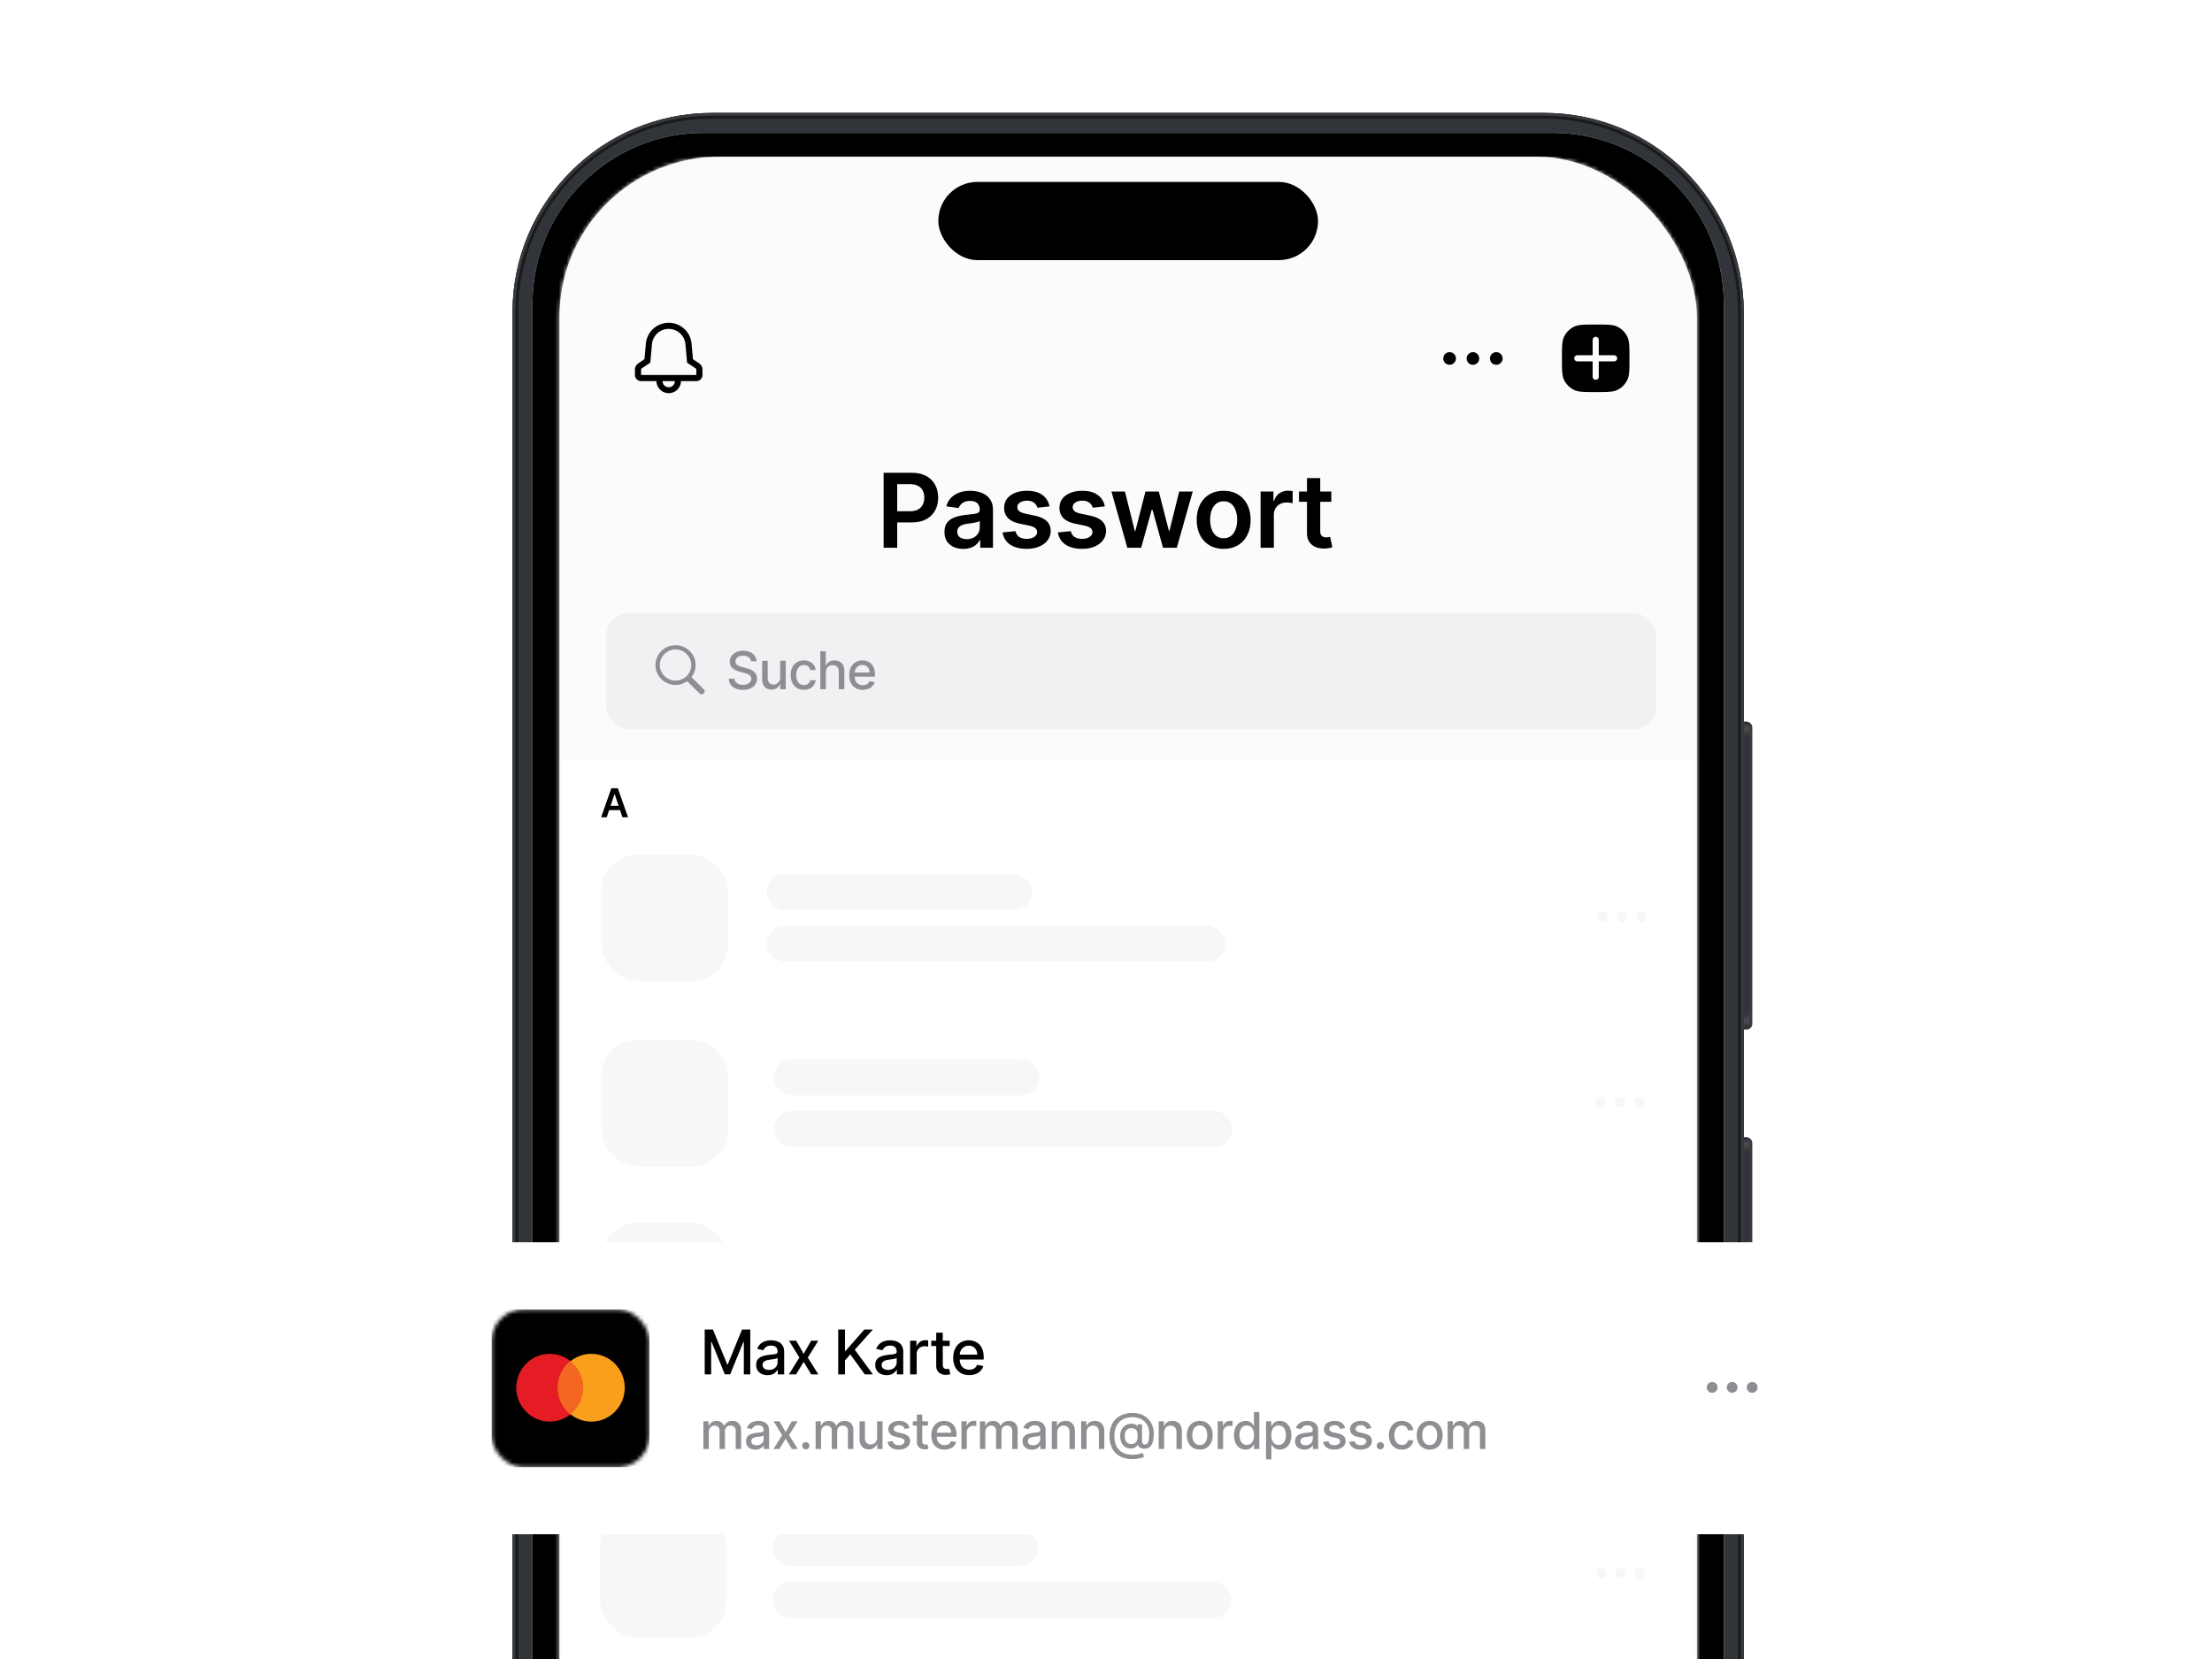
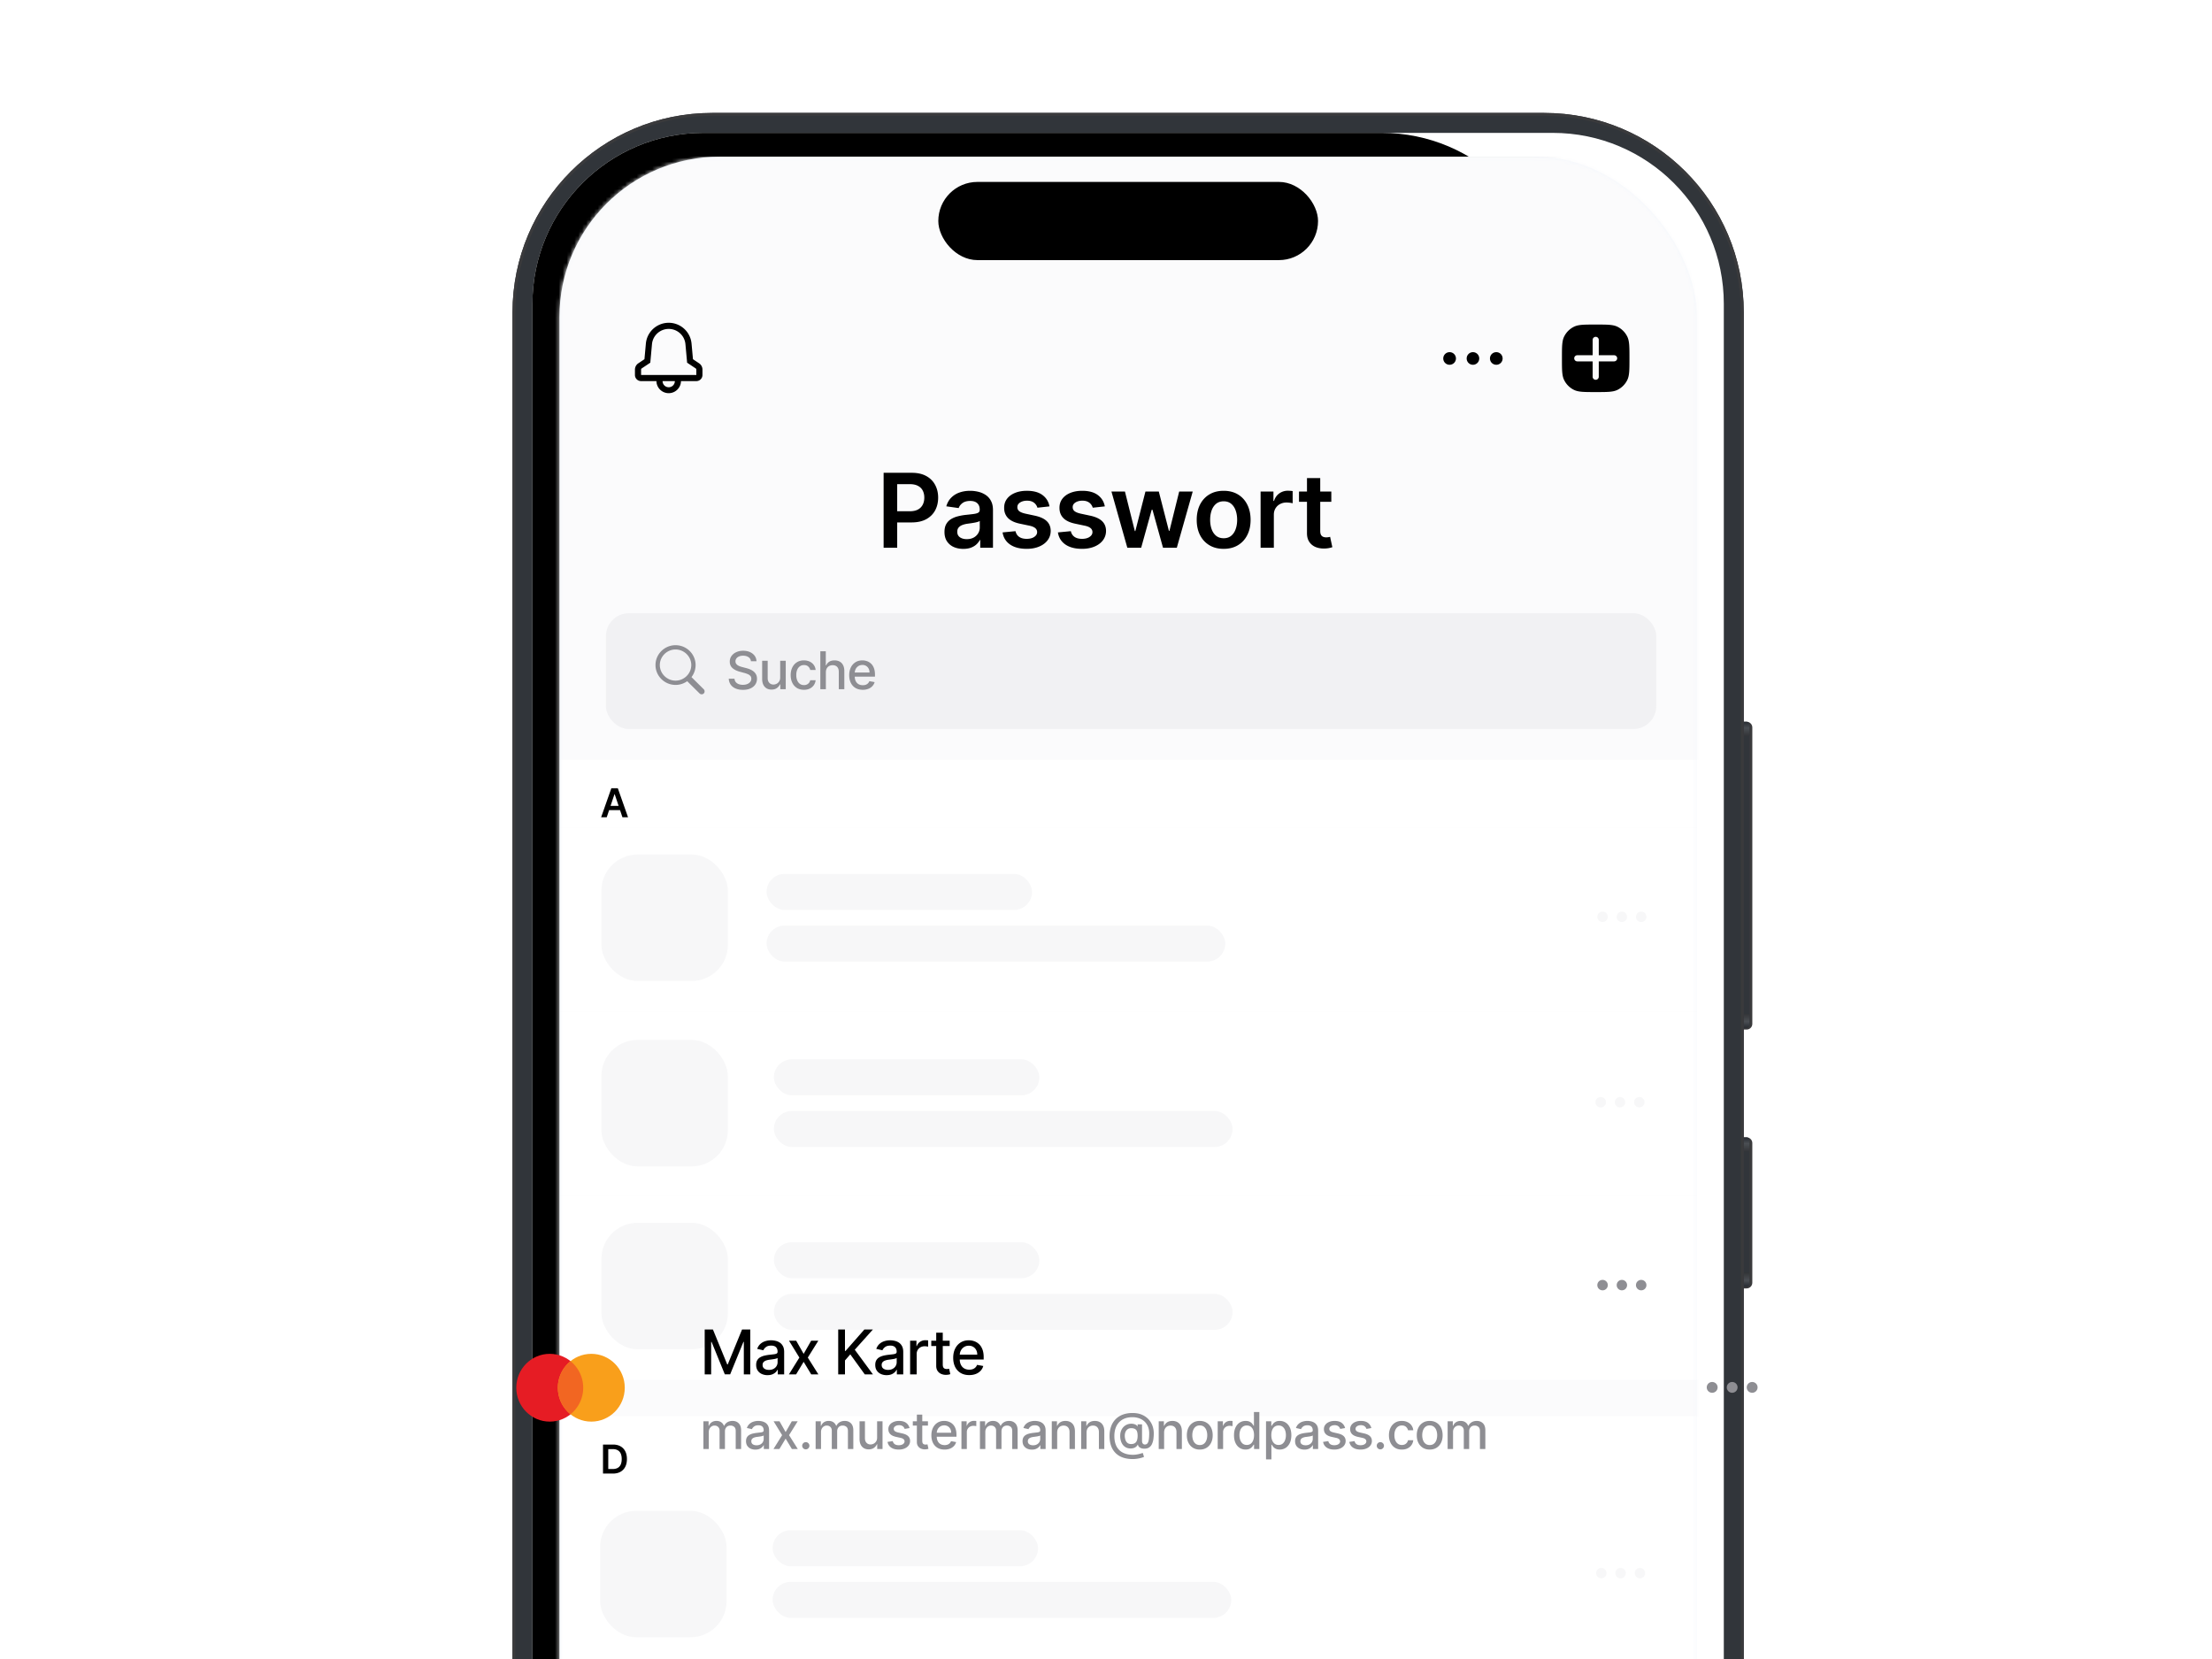
<svg xmlns="http://www.w3.org/2000/svg" width="568" height="426" fill="none" viewBox="0 0 568 426">
  <g clip-path="url(#a)">
    <path fill="#31353A" stroke="#3A3A3C" stroke-width=".732" d="M449.595 293.519c0-.606-.491-1.098-1.098-1.098h-1.829v38.055h1.829c.607 0 1.098-.492 1.098-1.098v-35.859Zm.002-106.721c0-.606-.492-1.098-1.098-1.098h-1.829v78.309h1.829c.606 0 1.098-.491 1.098-1.098v-76.113Z" />
    <path fill="url(#b)" d="M449.231 292.787a.731.731 0 0 0-.731-.732h-1.464v3.659h2.195v-2.927Z" />
    <path fill="url(#c)" d="M449.231 186.066a.731.731 0 0 0-.731-.732h-1.464v3.66h2.195v-2.928Z" />
    <path fill="url(#d)" d="M449.231 329.706a.731.731 0 0 1-.731.732h-1.464v-3.659h2.195v2.927Z" />
    <path fill="url(#e)" d="M449.231 263.239a.731.731 0 0 1-.731.732h-1.464v-3.66h2.195v2.928Z" />
    <path fill="#31353A" fill-rule="evenodd" d="M182.832 28.998c-28.294 0-51.23 22.937-51.23 51.23l-.001 548.164c0 28.293 22.937 51.23 51.231 51.23h213.703c28.294 0 51.23-22.937 51.23-51.23V80.228c0-28.293-22.936-51.23-51.23-51.23H182.832Zm-2.196 5.123c-24.252 0-43.911 19.66-43.911 43.912l-.001 552.554c0 24.252 19.66 43.912 43.912 43.912H398.73c24.252 0 43.912-19.66 43.912-43.912V78.033c0-24.252-19.66-43.912-43.911-43.912H180.636Z" clip-rule="evenodd" />
-     <path stroke="#000" stroke-opacity=".5" stroke-width="1.464" d="M132.333 80.228c0-27.89 22.609-50.498 50.499-50.498h213.703c27.89 0 50.498 22.609 50.498 50.498v548.164c0 27.889-22.609 50.498-50.498 50.498H182.832c-27.89 0-50.499-22.609-50.499-50.498V80.228Z" />
    <path stroke="#3A3A3C" stroke-width=".732" d="M131.967 80.228c0-28.091 22.773-50.864 50.865-50.864h213.703c28.092 0 50.864 22.773 50.864 50.864v548.164c0 28.091-22.773 50.864-50.864 50.864H182.832c-28.092 0-50.865-22.773-50.865-50.864V80.228Z" />
    <g filter="url(#f)">
-       <path fill="#000" fill-rule="evenodd" d="M180.634 34.121c-24.251 0-43.911 19.66-43.911 43.912v552.555c0 24.251 19.659 43.911 43.911 43.911h218.095c24.251 0 43.911-19.659 43.911-43.911V78.033c0-24.252-19.66-43.912-43.911-43.912H180.634Zm1.464 10.978c-19.401 0-35.129 15.728-35.129 35.13V627.66c0 19.402 15.728 35.13 35.129 35.13h215.167c19.401 0 35.129-15.728 35.129-35.13V80.229c0-19.402-15.728-35.13-35.129-35.13H182.098Z" clip-rule="evenodd" />
+       <path fill="#000" fill-rule="evenodd" d="M180.634 34.121c-24.251 0-43.911 19.66-43.911 43.912v552.555h218.095c24.251 0 43.911-19.659 43.911-43.911V78.033c0-24.252-19.66-43.912-43.911-43.912H180.634Zm1.464 10.978c-19.401 0-35.129 15.728-35.129 35.13V627.66c0 19.402 15.728 35.13 35.129 35.13h215.167c19.401 0 35.129-15.728 35.129-35.13V80.229c0-19.402-15.728-35.13-35.129-35.13H182.098Z" clip-rule="evenodd" />
    </g>
    <rect width="292.079" height="627.22" x="143.652" y="40.234" fill="#F3F7FC" rx="41.191" />
    <mask id="g" width="293" height="628" x="143" y="40" maskUnits="userSpaceOnUse" style="mask-type:alpha">
      <rect width="292.079" height="627.22" x="143.652" y="40.231" fill="#F3F7FC" rx="41.191" />
    </mask>
    <g mask="url(#g)">
      <path fill="#707070" d="M145.597 40.231h289.316v627.22H145.597z" />
      <g clip-path="url(#h)">
        <path fill="#FBFBFC" d="M438.261 40.227H142.285V668.99h295.976V40.227Z" />
        <path fill="#fff" d="M142.615 259.758h295.643v47.284H142.615z" />
        <g clip-path="url(#i)">
          <rect width="32.467" height="32.467" x="154.428" y="267.038" fill="#F7F7F8" rx="9.276" />
          <g clip-path="url(#j)">
            <rect width="68.164" height="9.245" x="198.716" y="272.017" fill="#F7F7F8" rx="4.623" />
            <rect width="117.781" height="9.245" x="198.716" y="285.28" fill="#F7F7F8" rx="4.623" />
          </g>
        </g>
        <path fill="#F7F7F8" d="M412.376 283.03a1.34 1.34 0 0 0-1.356-1.337 1.336 1.336 0 0 0 0 2.674 1.34 1.34 0 0 0 1.356-1.337Zm4.944 0a1.332 1.332 0 1 0-2.666 0 1.332 1.332 0 1 0 2.666 0Zm4.964 0c0-.742-.595-1.337-1.337-1.337-.755 0-1.349.595-1.349 1.337s.594 1.337 1.349 1.337c.742 0 1.337-.595 1.337-1.337Z" />
        <path fill="#fff" d="M142.284 195.132h295.628v17.337H142.284z" />
        <path fill="#000" d="M155.797 209.861h-1.441l2.624-7.451h1.666l2.626 7.451h-1.44l-1.99-5.923h-.058l-1.987 5.923Zm.047-2.922h3.93v1.085h-3.93v-1.085Z" />
        <path fill="#fff" d="M142.615 212.471h295.628v47.284H142.615z" />
        <g clip-path="url(#k)">
          <rect width="32.467" height="32.467" x="154.435" y="219.427" fill="#F7F7F8" rx="9.276" />
          <g clip-path="url(#l)">
            <rect width="68.164" height="9.245" x="196.843" y="224.407" fill="#F7F7F8" rx="4.623" />
            <rect width="117.781" height="9.245" x="196.843" y="237.67" fill="#F7F7F8" rx="4.623" />
          </g>
        </g>
        <path fill="#F7F7F8" d="M412.856 235.421a1.34 1.34 0 0 0-1.357-1.337 1.337 1.337 0 1 0 0 2.674 1.34 1.34 0 0 0 1.357-1.337Zm4.948 0c0-.742-.595-1.337-1.337-1.337-.736 0-1.331.595-1.331 1.337s.595 1.337 1.331 1.337c.742 0 1.337-.595 1.337-1.337Zm4.967 0c0-.742-.595-1.337-1.337-1.337-.756 0-1.351.595-1.351 1.337s.595 1.337 1.351 1.337c.742 0 1.337-.595 1.337-1.337Z" />
        <path fill="#fff" d="M142.615 307.038h295.628v47.284H142.615z" />
        <g clip-path="url(#m)">
          <rect width="32.467" height="32.467" x="154.435" y="313.996" fill="#F7F7F8" rx="9.276" />
          <g clip-path="url(#n)">
            <rect width="68.164" height="9.245" x="198.723" y="318.975" fill="#F7F7F8" rx="4.623" />
            <rect width="117.781" height="9.245" x="198.723" y="332.238" fill="#F7F7F8" rx="4.623" />
          </g>
        </g>
        <path fill="#8E8E93" d="M412.856 329.992a1.34 1.34 0 0 0-1.357-1.337 1.337 1.337 0 1 0 0 2.674 1.34 1.34 0 0 0 1.357-1.337Zm4.948 0c0-.742-.595-1.337-1.337-1.337-.736 0-1.331.595-1.331 1.337s.595 1.337 1.331 1.337c.742 0 1.337-.595 1.337-1.337Zm4.967 0c0-.742-.595-1.337-1.337-1.337-.756 0-1.351.595-1.351 1.337s.595 1.337 1.351 1.337c.742 0 1.337-.595 1.337-1.337Z" />
        <path fill="#fff" d="M142.284 363.657h295.523v17.337H142.284z" />
        <path fill="#000" d="M157.365 378.386h-2.525v-7.451h2.576c.74 0 1.375.149 1.906.447.534.296.944.722 1.23 1.277.286.556.429 1.22.429 1.994 0 .776-.144 1.443-.433 2.001a2.986 2.986 0 0 1-1.24 1.284c-.539.299-1.186.448-1.943.448Zm-1.175-1.168h1.11c.519 0 .952-.095 1.298-.284.347-.191.608-.476.783-.855.174-.381.262-.856.262-1.426s-.088-1.043-.262-1.419a1.785 1.785 0 0 0-.775-.847c-.34-.19-.762-.284-1.266-.284h-1.15v5.115Z" />
        <path fill="#fff" d="M142.284 380.996h295.523v47.284H142.284z" />
        <g clip-path="url(#o)">
          <rect width="32.467" height="32.467" x="154.104" y="387.953" fill="#F7F7F8" rx="9.276" />
          <g clip-path="url(#p)">
            <rect width="68.164" height="9.245" x="198.393" y="392.933" fill="#F7F7F8" rx="4.623" />
            <rect width="117.781" height="9.245" x="198.393" y="406.196" fill="#F7F7F8" rx="4.623" />
          </g>
        </g>
        <path fill="#F7F7F8" d="M412.525 403.95c0-.742-.601-1.338-1.357-1.338a1.338 1.338 0 0 0 0 2.675 1.34 1.34 0 0 0 1.357-1.337Zm4.948 0a1.333 1.333 0 1 0-2.668 0c0 .742.595 1.337 1.331 1.337.742 0 1.337-.595 1.337-1.337Zm4.967 0c0-.742-.595-1.338-1.337-1.338a1.336 1.336 0 1 0 0 2.675c.742 0 1.337-.595 1.337-1.337Z" />
        <path fill="#000" d="M226.897 140.651v-19.245h7.217c1.478 0 2.719.276 3.721.827 1.009.551 1.77 1.309 2.284 2.274.519.958.779 2.048.779 3.27 0 1.234-.26 2.331-.779 3.289-.52.958-1.288 1.713-2.303 2.265-1.015.545-2.264.817-3.749.817h-4.783v-2.866h4.313c.865 0 1.573-.15 2.124-.451a2.848 2.848 0 0 0 1.221-1.24c.27-.527.404-1.131.404-1.814s-.134-1.284-.404-1.804c-.263-.52-.673-.924-1.231-1.212-.551-.295-1.262-.442-2.133-.442h-3.195v16.332h-3.486Zm20.459.291c-.915 0-1.738-.163-2.471-.489a4.031 4.031 0 0 1-1.729-1.465c-.42-.646-.63-1.441-.63-2.387 0-.815.15-1.488.451-2.021a3.5 3.5 0 0 1 1.231-1.278 6.231 6.231 0 0 1 1.757-.723 14.448 14.448 0 0 1 2.039-.367 76.602 76.602 0 0 0 2.058-.235c.527-.075.909-.187 1.147-.338.244-.156.366-.398.366-.723v-.057c0-.708-.21-1.256-.629-1.644-.42-.389-1.025-.583-1.814-.583-.833 0-1.494.182-1.983.545-.482.364-.808.793-.977 1.288l-3.176-.451c.25-.878.664-1.61 1.24-2.199a5.406 5.406 0 0 1 2.115-1.335c.833-.3 1.754-.451 2.762-.451.696 0 1.388.082 2.077.245a5.822 5.822 0 0 1 1.889.808 4.06 4.06 0 0 1 1.372 1.513c.35.639.526 1.437.526 2.396v9.66h-3.27v-1.983h-.113a4.16 4.16 0 0 1-.874 1.128c-.37.344-.836.623-1.4.836-.558.207-1.212.31-1.964.31Zm.883-2.5c.683 0 1.275-.134 1.776-.404a2.982 2.982 0 0 0 1.156-1.09c.276-.451.414-.942.414-1.475v-1.701c-.107.088-.289.169-.545.245a7.711 7.711 0 0 1-.846.197 27.16 27.16 0 0 1-.93.15l-.799.113a5.974 5.974 0 0 0-1.363.338c-.401.157-.717.376-.949.658-.232.276-.347.633-.347 1.071 0 .627.228 1.1.686 1.419.457.32 1.039.479 1.747.479Zm21.251-8.41-3.101.339a2.486 2.486 0 0 0-.461-.884 2.292 2.292 0 0 0-.864-.667c-.363-.169-.808-.254-1.334-.254-.708 0-1.303.154-1.786.461-.476.307-.711.705-.705 1.193-.006.42.148.761.461 1.025.319.263.846.479 1.579.648l2.462.526c1.365.295 2.38.761 3.044 1.4.67.639 1.009 1.476 1.015 2.509-.006.909-.273 1.71-.799 2.406-.52.689-1.243 1.228-2.17 1.616-.928.388-1.993.583-3.195.583-1.767 0-3.189-.37-4.267-1.109-1.077-.746-1.719-1.782-1.926-3.111l3.317-.319c.151.652.47 1.143.959 1.475.488.332 1.124.498 1.907.498.808 0 1.457-.166 1.945-.498.495-.332.743-.742.743-1.231 0-.413-.16-.755-.48-1.024-.313-.269-.801-.476-1.465-.62l-2.462-.517c-1.385-.288-2.409-.774-3.073-1.456-.664-.69-.993-1.56-.987-2.613-.006-.889.235-1.66.724-2.311.495-.658 1.181-1.166 2.058-1.523.883-.363 1.901-.545 3.054-.545 1.691 0 3.022.36 3.993 1.081.978.72 1.582 1.694 1.814 2.922Zm14.207 0-3.101.339a2.483 2.483 0 0 0-.46-.884 2.292 2.292 0 0 0-.864-.667c-.364-.169-.809-.254-1.335-.254-.708 0-1.303.154-1.785.461-.476.307-.711.705-.705 1.193-.006.42.147.761.46 1.025.32.263.846.479 1.579.648l2.462.526c1.366.295 2.381.761 3.045 1.4.67.639 1.008 1.476 1.015 2.509-.007.909-.273 1.71-.799 2.406-.52.689-1.244 1.228-2.171 1.616-.927.388-1.992.583-3.195.583-1.766 0-3.188-.37-4.266-1.109-1.077-.746-1.72-1.782-1.926-3.111l3.317-.319c.15.652.47 1.143.958 1.475.489.332 1.125.498 1.908.498.808 0 1.456-.166 1.945-.498.495-.332.742-.742.742-1.231a1.28 1.28 0 0 0-.479-1.024c-.313-.269-.802-.476-1.466-.62l-2.462-.517c-1.384-.288-2.409-.774-3.073-1.456-.664-.69-.993-1.56-.986-2.613-.007-.889.235-1.66.723-2.311.495-.658 1.181-1.166 2.058-1.523.884-.363 1.902-.545 3.054-.545 1.692 0 3.023.36 3.994 1.081.977.72 1.582 1.694 1.813 2.922Zm5.779 10.619-4.078-14.434h3.467l2.537 10.149h.132l2.593-10.149h3.43l2.594 10.092h.141l2.499-10.092h3.477l-4.087 14.434h-3.543l-2.706-9.754h-.198l-2.706 9.754h-3.552Zm24.734.282c-1.409 0-2.631-.31-3.664-.931-1.034-.62-1.836-1.487-2.406-2.603-.564-1.115-.846-2.418-.846-3.909 0-1.491.282-2.797.846-3.918.57-1.121 1.372-1.992 2.406-2.612 1.033-.621 2.255-.931 3.664-.931 1.41 0 2.632.31 3.665.931 1.034.62 1.833 1.491 2.396 2.612.57 1.121.856 2.427.856 3.918s-.286 2.794-.856 3.909c-.563 1.116-1.362 1.983-2.396 2.603-1.033.621-2.255.931-3.665.931Zm.019-2.725c.765 0 1.404-.21 1.917-.63.514-.426.896-.996 1.147-1.71.256-.714.385-1.51.385-2.387 0-.883-.129-1.682-.385-2.396-.251-.721-.633-1.294-1.147-1.72-.513-.426-1.152-.639-1.917-.639-.783 0-1.434.213-1.954.639-.514.426-.899.999-1.156 1.72-.251.714-.376 1.513-.376 2.396 0 .877.125 1.673.376 2.387.257.714.642 1.284 1.156 1.71.52.42 1.171.63 1.954.63Zm9.469 2.443v-14.434h3.299v2.406h.15c.263-.833.714-1.475 1.353-1.927a3.73 3.73 0 0 1 2.209-.686c.187 0 .397.01.629.029.238.012.435.034.592.065v3.13c-.144-.051-.373-.094-.686-.132a6.287 6.287 0 0 0-.893-.066c-.62 0-1.177.135-1.672.404-.489.263-.874.63-1.156 1.1-.282.47-.423 1.011-.423 1.625v8.486h-3.402Zm18.159-14.434v2.631h-8.297v-2.631h8.297Zm-6.248-3.458h3.401v13.55c0 .458.069.809.207 1.053.144.238.332.401.564.488.232.088.488.132.77.132.213 0 .407-.016.583-.047.182-.031.319-.059.413-.085l.574 2.66a8.033 8.033 0 0 1-.78.207 6.37 6.37 0 0 1-1.222.131c-.852.025-1.619-.103-2.302-.385a3.578 3.578 0 0 1-1.626-1.335c-.395-.601-.589-1.353-.582-2.255v-14.114ZM164.786 94.598l2.197-1.465.432-4.744a4.314 4.314 0 0 1 8.594 0l.431 4.745 2.197 1.464a.38.38 0 0 1 .167.312v1.376h-14.185V94.91a.38.38 0 0 1 .167-.312Zm10.078 3.264h3.94c.871 0 1.576-.706 1.576-1.576V94.91a1.95 1.95 0 0 0-.869-1.623l-1.57-1.047-.363-3.994a5.89 5.89 0 0 0-11.733 0l-.363 3.994-1.57 1.047a1.951 1.951 0 0 0-.869 1.623v1.376c0 .87.706 1.576 1.576 1.576h3.94a3.153 3.153 0 0 0 6.305 0Zm-1.576 0a1.576 1.576 0 0 1-3.152 0h3.152Zm228.336-11.4c-.546 1.134-.546 2.605-.546 5.545 0 2.941 0 4.412.546 5.546a5.521 5.521 0 0 0 2.577 2.577c1.134.546 2.605.546 5.546.546 2.941 0 4.411 0 5.546-.546a5.52 5.52 0 0 0 2.576-2.577c.546-1.134.546-2.605.546-5.546 0-2.94 0-4.41-.546-5.545a5.519 5.519 0 0 0-2.576-2.577c-1.135-.546-2.605-.546-5.546-.546-2.941 0-4.412 0-5.546.546a5.52 5.52 0 0 0-2.577 2.577Zm7.335.817a.788.788 0 0 1 1.576 0v3.94h3.94a.788.788 0 0 1 0 1.577h-3.94v3.94a.788.788 0 0 1-1.576 0v-3.94h-3.941a.788.788 0 0 1 0-1.577h3.941v-3.94Zm-35.1 4.768a1.62 1.62 0 0 0-1.64-1.616 1.615 1.615 0 1 0 0 3.233c.913 0 1.64-.72 1.64-1.617Zm5.98 0a1.61 1.61 0 0 0-1.616-1.616c-.889 0-1.608.72-1.608 1.617s.719 1.616 1.608 1.616a1.61 1.61 0 0 0 1.616-1.617Zm6.004 0a1.61 1.61 0 0 0-1.616-1.616c-.914 0-1.633.72-1.633 1.617s.719 1.616 1.633 1.616a1.61 1.61 0 0 0 1.616-1.617Z" />
        <rect width="269.698" height="29.736" x="155.598" y="157.461" fill="#F1F1F3" rx="5.878" />
        <path fill="#8E8E93" d="M173.469 175.874a5.166 5.166 0 0 0 2.993-.955l3.174 3.144a.766.766 0 0 0 .549.219c.435 0 .743-.332.743-.756a.729.729 0 0 0-.214-.531l-3.154-3.13a5.052 5.052 0 0 0 1.058-3.091c0-2.806-2.317-5.101-5.149-5.101-2.833 0-5.15 2.295-5.15 5.101 0 2.805 2.317 5.1 5.15 5.1Zm0-1.101c-2.21 0-4.038-1.81-4.038-3.999s1.828-4 4.038-4c2.209 0 4.038 1.811 4.038 4s-1.829 3.999-4.038 3.999Zm19.36-4.979a1.391 1.391 0 0 0-.628-1.047c-.368-.25-.831-.376-1.389-.376-.4 0-.746.064-1.037.191a1.599 1.599 0 0 0-.681.513 1.219 1.219 0 0 0-.238.738c0 .231.054.431.162.599.111.168.255.31.433.424.181.111.374.204.58.28.207.073.405.134.595.181l.952.248c.31.076.629.179.956.309.327.13.629.301.909.514.279.212.504.475.675.789.175.314.262.69.262 1.128 0 .552-.143 1.042-.428 1.47-.283.428-.693.766-1.233 1.013-.536.248-1.184.371-1.945.371-.73 0-1.361-.115-1.894-.347-.533-.231-.95-.56-1.251-.985-.301-.428-.468-.935-.5-1.522h1.475c.029.352.143.645.343.88.203.232.461.404.775.519.317.111.665.166 1.042.166.416 0 .785-.065 1.109-.195.326-.133.583-.317.77-.552.187-.238.281-.515.281-.832 0-.289-.082-.525-.247-.709a1.84 1.84 0 0 0-.662-.457 6.403 6.403 0 0 0-.937-.319l-1.151-.314c-.78-.212-1.399-.525-1.856-.937-.453-.412-.68-.958-.68-1.637 0-.561.152-1.051.457-1.47a3.006 3.006 0 0 1 1.237-.975c.52-.235 1.107-.352 1.76-.352.66 0 1.242.116 1.746.347.507.232.907.551 1.199.957.292.402.444.866.457 1.389h-1.418Zm7.507 4.153v-4.277h1.427v7.308h-1.398v-1.266h-.076c-.169.39-.438.715-.809.975-.368.257-.826.386-1.375.386-.47 0-.885-.103-1.247-.309a2.178 2.178 0 0 1-.846-.928c-.203-.409-.305-.915-.305-1.518v-4.648h1.423v4.477c0 .498.138.894.413 1.189.276.295.635.443 1.076.443.266 0 .531-.067.794-.2.267-.133.487-.335.661-.604.178-.27.265-.612.262-1.028Zm6.102 3.178c-.708 0-1.317-.16-1.827-.48a3.188 3.188 0 0 1-1.171-1.337c-.272-.568-.409-1.218-.409-1.951 0-.742.14-1.397.419-1.965a3.207 3.207 0 0 1 1.18-1.337c.507-.32 1.105-.48 1.793-.48.555 0 1.05.103 1.485.309.434.203.785.489 1.051.857.27.367.43.797.48 1.289h-1.384a1.66 1.66 0 0 0-.523-.885c-.27-.247-.631-.371-1.085-.371a1.77 1.77 0 0 0-1.042.314c-.295.206-.525.501-.69.885-.165.38-.247.831-.247 1.351 0 .533.081.993.243 1.38.161.386.39.686.685.899.298.212.648.318 1.051.318.27 0 .514-.049.733-.147a1.5 1.5 0 0 0 .556-.433c.153-.187.259-.412.319-.676h1.384a2.68 2.68 0 0 1-.461 1.266 2.653 2.653 0 0 1-1.032.875c-.429.213-.931.319-1.508.319Zm5.63-4.486v4.339h-1.423v-9.744h1.404v3.625h.09c.172-.393.433-.705.785-.937.352-.231.812-.347 1.38-.347.501 0 .939.103 1.313.309.377.206.669.514.875.923.21.406.314.914.314 1.523v4.648h-1.422v-4.477c0-.536-.138-.952-.414-1.247-.276-.298-.66-.447-1.151-.447-.337 0-.638.072-.904.214a1.544 1.544 0 0 0-.623.628c-.15.273-.224.603-.224.99Zm9.471 4.486c-.72 0-1.34-.154-1.86-.461a3.128 3.128 0 0 1-1.199-1.309c-.279-.564-.419-1.226-.419-1.984 0-.748.14-1.408.419-1.979a3.248 3.248 0 0 1 1.18-1.337c.507-.32 1.1-.48 1.779-.48.412 0 .812.068 1.199.205.387.136.734.35 1.042.642.307.292.55.671.728 1.137.177.463.266 1.026.266 1.689v.504h-5.809v-1.066h4.415c0-.374-.076-.705-.228-.994a1.732 1.732 0 0 0-1.604-.942c-.399 0-.748.098-1.046.295a1.976 1.976 0 0 0-.685.761 2.195 2.195 0 0 0-.238 1.014v.832c0 .489.085.904.257 1.247.174.342.417.604.728.785.31.177.674.266 1.089.266.27 0 .515-.038.737-.114a1.527 1.527 0 0 0 .947-.928l1.347.243a2.45 2.45 0 0 1-.581 1.042 2.798 2.798 0 0 1-1.042.689 3.889 3.889 0 0 1-1.422.243Z" />
      </g>
    </g>
    <rect width="97.507" height="20.075" x="240.94" y="46.715" fill="#000" rx="10.037" />
    <g filter="url(#q)">
-       <path fill="#fff" d="M109 319.972c0-7.164 5.808-12.972 12.972-12.972h336.873c7.164 0 12.972 5.808 12.972 12.972v49.056c0 7.164-5.808 12.972-12.972 12.972H121.972c-7.164 0-12.972-5.808-12.972-12.972v-49.056Z" shape-rendering="crispEdges" />
      <mask id="r" width="41" height="41" x="126" y="324" maskUnits="userSpaceOnUse" style="mask-type:alpha">
        <rect width="40.517" height="40.517" x="126.241" y="324.242" fill="#C4C4C4" rx="8.103" />
      </mask>
      <g mask="url(#r)">
-         <path fill="#000" d="M126.241 324.242h40.517v40.517h-40.517z" />
        <path fill="#E61C24" d="M141.164 353.046c4.746 0 8.593-3.897 8.593-8.704 0-4.808-3.847-8.705-8.593-8.705s-8.593 3.897-8.593 8.705c0 4.807 3.847 8.704 8.593 8.704Z" />
        <path fill="#F99F1B" d="M151.834 353.046c4.746 0 8.593-3.897 8.593-8.704 0-4.808-3.847-8.705-8.593-8.705s-8.593 3.897-8.593 8.705c0 4.807 3.847 8.704 8.593 8.704Z" />
        <path fill="#F26622" d="M146.499 337.526a8.73 8.73 0 0 0-3.258 6.816c0 2.657 1.2 5.168 3.258 6.815a8.73 8.73 0 0 0 3.258-6.815 8.733 8.733 0 0 0-3.258-6.816Z" />
      </g>
      <path fill="#000" d="M180.956 329.392h2.111l3.671 8.963h.135l3.671-8.963h2.111v11.53H191v-8.343h-.107l-3.401 8.326h-1.373l-3.401-8.332h-.107v8.349h-1.655v-11.53Zm16.134 11.722a3.54 3.54 0 0 1-1.486-.304 2.51 2.51 0 0 1-1.053-.895c-.255-.391-.383-.869-.383-1.436 0-.488.094-.89.282-1.205.187-.315.441-.565.76-.749a4 4 0 0 1 1.069-.416c.395-.094.796-.165 1.205-.214l1.261-.147c.323-.041.558-.106.704-.197.146-.09.22-.236.22-.439v-.039c0-.492-.139-.873-.417-1.143-.274-.27-.683-.405-1.227-.405-.567 0-1.014.125-1.34.377-.323.248-.546.523-.67.827l-1.582-.36c.188-.525.462-.949.822-1.272a3.334 3.334 0 0 1 1.255-.71 4.91 4.91 0 0 1 1.492-.225c.346 0 .711.042 1.098.124.39.079.754.225 1.092.439.342.214.621.52.839.918.218.394.327.906.327 1.537v5.742h-1.644v-1.182h-.068a2.386 2.386 0 0 1-.49.642c-.217.21-.497.385-.839.523-.341.139-.75.209-1.227.209Zm.366-1.351c.466 0 .863-.092 1.194-.276.334-.184.587-.424.76-.721.176-.3.264-.621.264-.963v-1.114c-.06.06-.176.116-.349.169a5.491 5.491 0 0 1-.58.129 55.99 55.99 0 0 1-.636.096l-.518.067a4.194 4.194 0 0 0-.895.209c-.266.097-.48.238-.642.422-.157.18-.236.42-.236.721 0 .416.154.731.461.945.308.211.7.316 1.177.316Zm6.997-7.488 1.908 3.367 1.926-3.367h1.841l-2.697 4.324 2.719 4.323h-1.841l-1.948-3.231-1.942 3.231h-1.847l2.692-4.323-2.658-4.324h1.847Zm10.783 8.647v-11.53h1.739v5.506h.141l4.836-5.506h2.19l-4.65 5.191 4.667 6.339h-2.094l-3.727-5.151-1.363 1.565v3.586h-1.739Zm12.433.192a3.54 3.54 0 0 1-1.486-.304 2.51 2.51 0 0 1-1.053-.895c-.255-.391-.382-.869-.382-1.436 0-.488.093-.89.281-1.205.188-.315.441-.565.76-.749a4.007 4.007 0 0 1 1.07-.416c.394-.094.795-.165 1.205-.214l1.261-.147c.322-.041.557-.106.703-.197.147-.09.22-.236.22-.439v-.039c0-.492-.139-.873-.417-1.143-.274-.27-.683-.405-1.227-.405-.567 0-1.013.125-1.34.377-.323.248-.546.523-.67.827l-1.582-.36c.188-.525.462-.949.822-1.272a3.338 3.338 0 0 1 1.256-.71c.472-.15.97-.225 1.491-.225.346 0 .712.042 1.098.124.391.079.755.225 1.093.439.341.214.621.52.838.918.218.394.327.906.327 1.537v5.742h-1.644v-1.182h-.068a2.381 2.381 0 0 1-.489.642 2.6 2.6 0 0 1-.839.523c-.342.139-.751.209-1.228.209Zm.366-1.351c.466 0 .864-.092 1.194-.276.334-.184.587-.424.76-.721.176-.3.265-.621.265-.963v-1.114c-.06.06-.177.116-.349.169a5.548 5.548 0 0 1-.58.129c-.218.034-.43.066-.637.096l-.518.067a4.208 4.208 0 0 0-.895.209c-.266.097-.48.238-.641.422-.158.18-.237.42-.237.721 0 .416.154.731.462.945.307.211.7.316 1.176.316Zm5.668 1.159v-8.647h1.627v1.374h.091c.157-.466.435-.832.833-1.098a2.376 2.376 0 0 1 1.362-.406c.105 0 .229.004.372.012.146.007.261.016.343.028v1.61a3.022 3.022 0 0 0-.36-.062 3.474 3.474 0 0 0-.518-.039c-.398 0-.753.084-1.064.253a1.881 1.881 0 0 0-1.002 1.695v5.28h-1.684Zm10.157-8.647v1.351h-4.724v-1.351h4.724Zm-3.457-2.072h1.683v8.18c0 .327.049.573.147.738a.762.762 0 0 0 .377.332c.158.056.328.084.512.084.135 0 .254-.009.355-.028l.236-.045.304 1.391a2.816 2.816 0 0 1-.416.112c-.18.042-.405.064-.676.068a2.971 2.971 0 0 1-1.238-.236 2.13 2.13 0 0 1-.929-.766c-.237-.345-.355-.779-.355-1.301v-8.529Zm8.477 10.894c-.852 0-1.585-.182-2.201-.546a3.706 3.706 0 0 1-1.419-1.548c-.33-.669-.495-1.451-.495-2.348 0-.886.165-1.667.495-2.342.334-.676.8-1.203 1.397-1.582.6-.379 1.302-.569 2.105-.569.488 0 .961.081 1.419.242.458.162.869.415 1.233.76.364.346.651.794.861 1.346.21.548.316 1.214.316 1.999v.596h-6.875v-1.261h5.225c0-.443-.09-.835-.27-1.176a2.044 2.044 0 0 0-.76-.817c-.323-.199-.702-.298-1.138-.298-.472 0-.885.116-1.238.349a2.346 2.346 0 0 0-.811.901 2.604 2.604 0 0 0-.281 1.199v.985c0 .578.101 1.07.304 1.475.206.405.493.715.861.929.368.21.798.315 1.289.315.319 0 .61-.045.873-.135a1.796 1.796 0 0 0 1.12-1.098l1.594.287c-.128.47-.357.881-.687 1.233a3.336 3.336 0 0 1-1.233.817c-.492.191-1.053.287-1.684.287Z" />
      <path fill="#8E8E93" d="M180.621 360.078v-7.122h1.331v1.159h.088c.148-.392.391-.698.728-.918.337-.222.74-.334 1.21-.334.476 0 .875.112 1.196.334.325.223.564.529.719.918h.074c.17-.38.441-.683.811-.909.371-.228.813-.343 1.326-.343.647 0 1.174.203 1.582.608.411.405.616 1.015.616 1.831v4.776h-1.386v-4.646c0-.482-.131-.832-.394-1.048a1.436 1.436 0 0 0-.941-.324c-.452 0-.803.139-1.053.417-.25.275-.375.629-.375 1.062v4.539h-1.382v-4.734c0-.387-.121-.697-.362-.932-.241-.235-.555-.352-.941-.352-.263 0-.505.069-.728.208a1.535 1.535 0 0 0-.533.57 1.749 1.749 0 0 0-.199.849v4.391h-1.387Zm13.351.157c-.452 0-.86-.083-1.224-.25a2.061 2.061 0 0 1-.867-.737c-.211-.322-.316-.716-.316-1.183 0-.401.078-.732.232-.992.155-.259.363-.465.626-.616.263-.152.556-.266.881-.344a8.75 8.75 0 0 1 .992-.176l1.039-.12c.265-.034.459-.088.579-.163.121-.074.181-.194.181-.361v-.033c0-.405-.114-.718-.343-.941-.226-.222-.563-.334-1.011-.334-.467 0-.834.104-1.103.311-.266.204-.45.431-.552.682l-1.303-.297c.155-.433.38-.782.677-1.048.3-.269.645-.464 1.034-.584a4.024 4.024 0 0 1 1.229-.186c.284 0 .585.034.904.102.321.065.621.186.899.362.281.176.512.428.691.756.179.324.269.746.269 1.265v4.73h-1.354v-.974h-.056a1.964 1.964 0 0 1-.403.528 2.13 2.13 0 0 1-.691.432c-.281.114-.618.171-1.01.171Zm.301-1.113c.383 0 .711-.075.983-.227.275-.151.484-.349.626-.593.145-.247.218-.512.218-.793v-.918c-.05.049-.146.096-.288.139-.139.04-.298.076-.477.107l-.524.079-.427.055a3.402 3.402 0 0 0-.737.172 1.27 1.27 0 0 0-.529.347c-.129.149-.194.347-.194.594 0 .343.126.603.38.779.253.173.576.259.969.259Zm5.892-6.166 1.572 2.773 1.586-2.773h1.516l-2.221 3.561 2.239 3.561h-1.516l-1.604-2.662-1.599 2.662h-1.521l2.216-3.561-2.188-3.561h1.52Zm6.75 7.21a.9.9 0 0 1-.654-.269.897.897 0 0 1-.274-.659c0-.253.091-.469.274-.649a.892.892 0 0 1 .654-.273c.253 0 .471.091.653.273.183.18.274.396.274.649 0 .17-.043.326-.13.469a.951.951 0 0 1-.334.333.877.877 0 0 1-.463.126Zm2.523-.088v-7.122h1.33v1.159h.088c.149-.392.391-.698.728-.918.337-.222.74-.334 1.21-.334.476 0 .875.112 1.196.334.325.223.565.529.719.918h.074c.17-.38.441-.683.812-.909.371-.228.813-.343 1.326-.343.646 0 1.173.203 1.581.608.411.405.616 1.015.616 1.831v4.776h-1.386v-4.646c0-.482-.131-.832-.394-1.048a1.436 1.436 0 0 0-.941-.324c-.452 0-.802.139-1.053.417-.25.275-.375.629-.375 1.062v4.539h-1.382v-4.734c0-.387-.12-.697-.362-.932-.241-.235-.554-.352-.941-.352a1.35 1.35 0 0 0-.728.208 1.535 1.535 0 0 0-.533.57 1.749 1.749 0 0 0-.199.849v4.391h-1.386Zm15.788-2.954v-4.168h1.391v7.122h-1.363v-1.234h-.074c-.164.38-.426.697-.788.951-.359.25-.805.375-1.34.375-.457 0-.862-.1-1.215-.301a2.117 2.117 0 0 1-.825-.904c-.198-.399-.297-.892-.297-1.479v-4.53h1.387v4.363c0 .485.134.872.403 1.159.269.287.618.431 1.048.431a1.7 1.7 0 0 0 .774-.195c.26-.129.474-.326.644-.588.174-.263.259-.597.255-1.002Zm8.329-2.429-1.256.222a1.521 1.521 0 0 0-.25-.459 1.25 1.25 0 0 0-.455-.357 1.653 1.653 0 0 0-.718-.139c-.393 0-.721.088-.983.264-.263.174-.394.398-.394.673a.71.71 0 0 0 .264.575c.176.145.46.264.853.357l1.131.259c.655.152 1.144.385 1.465.7.322.316.482.725.482 1.229 0 .427-.123.807-.37 1.141-.245.33-.586.59-1.025.778-.436.189-.941.283-1.516.283-.798 0-1.448-.17-1.952-.51-.504-.343-.813-.83-.927-1.46l1.34-.204c.083.349.255.613.514.793.26.176.598.264 1.016.264.454 0 .817-.094 1.089-.283.272-.192.408-.425.408-.7a.726.726 0 0 0-.25-.561c-.164-.151-.416-.266-.756-.343l-1.205-.264c-.665-.152-1.156-.393-1.475-.724-.315-.33-.473-.749-.473-1.256 0-.42.118-.788.353-1.104.235-.315.559-.561.973-.737.414-.179.889-.269 1.424-.269.769 0 1.375.167 1.817.501.442.331.734.774.876 1.331Zm4.727-1.739v1.113h-3.89v-1.113h3.89Zm-2.847-1.706h1.386v6.737c0 .268.041.471.121.607.08.133.184.224.311.273.129.047.27.07.421.07.112 0 .209-.008.293-.023l.194-.037.251 1.145a2.722 2.722 0 0 1-.9.148 2.442 2.442 0 0 1-1.02-.194 1.756 1.756 0 0 1-.765-.631c-.195-.284-.292-.641-.292-1.071v-7.024Zm7.112 8.971c-.702 0-1.306-.15-1.813-.449a3.049 3.049 0 0 1-1.168-1.275c-.272-.551-.408-1.195-.408-1.934 0-.729.136-1.372.408-1.929.275-.556.658-.99 1.15-1.302.494-.313 1.072-.469 1.734-.469.401 0 .791.067 1.168.2.377.133.716.341 1.015.626.3.284.537.653.71 1.108.173.451.259 1 .259 1.646v.491h-5.661v-1.038h4.303c0-.365-.074-.688-.223-.969a1.679 1.679 0 0 0-.626-.673 1.744 1.744 0 0 0-.936-.245c-.39 0-.73.095-1.02.287-.288.189-.51.436-.668.742a2.148 2.148 0 0 0-.232.987v.812c0 .476.084.881.251 1.214.17.334.406.589.709.765.303.174.657.26 1.062.26.263 0 .502-.037.719-.111a1.56 1.56 0 0 0 .561-.343 1.5 1.5 0 0 0 .361-.561l1.312.236a2.375 2.375 0 0 1-.565 1.016 2.753 2.753 0 0 1-1.016.672 3.814 3.814 0 0 1-1.386.236Zm4.332-.143v-7.122h1.34v1.131h.074c.13-.383.359-.684.687-.904.33-.222.704-.334 1.122-.334a6.272 6.272 0 0 1 .589.033v1.326a2.3 2.3 0 0 0-.297-.051 2.791 2.791 0 0 0-.427-.033c-.327 0-.62.07-.876.209a1.552 1.552 0 0 0-.825 1.396v4.349h-1.387Zm4.75 0v-7.122h1.331v1.159h.088c.148-.392.391-.698.728-.918.337-.222.74-.334 1.21-.334.476 0 .875.112 1.196.334.325.223.564.529.719.918h.074c.17-.38.44-.683.811-.909.371-.228.813-.343 1.326-.343.646 0 1.173.203 1.581.608.411.405.617 1.015.617 1.831v4.776h-1.386v-4.646c0-.482-.132-.832-.395-1.048a1.433 1.433 0 0 0-.941-.324c-.451 0-.802.139-1.052.417-.251.275-.376.629-.376 1.062v4.539h-1.381v-4.734c0-.387-.121-.697-.362-.932-.241-.235-.555-.352-.941-.352-.263 0-.506.069-.728.208-.22.136-.397.326-.533.57-.133.245-.2.527-.2.849v4.391h-1.386Zm13.35.157c-.451 0-.859-.083-1.224-.25a2.061 2.061 0 0 1-.867-.737c-.21-.322-.315-.716-.315-1.183 0-.401.077-.732.232-.992.154-.259.363-.465.626-.616.262-.152.556-.266.881-.344a8.75 8.75 0 0 1 .992-.176l1.038-.12c.266-.034.459-.088.58-.163.12-.074.181-.194.181-.361v-.033c0-.405-.115-.718-.343-.941-.226-.222-.563-.334-1.011-.334-.467 0-.835.104-1.104.311-.265.204-.449.431-.551.682l-1.303-.297c.154-.433.38-.782.677-1.048.3-.269.644-.464 1.034-.584a4.022 4.022 0 0 1 1.228-.186c.285 0 .586.034.904.102.322.065.622.186.9.362.281.176.511.428.691.756.179.324.269.746.269 1.265v4.73h-1.354v-.974h-.056c-.09.179-.224.355-.403.528-.18.174-.41.317-.691.432-.281.114-.618.171-1.011.171Zm.302-1.113c.383 0 .71-.075.982-.227a1.58 1.58 0 0 0 .626-.593c.146-.247.218-.512.218-.793v-.918c-.049.049-.145.096-.287.139-.139.04-.298.076-.478.107-.179.028-.354.054-.524.079l-.426.055a3.388 3.388 0 0 0-.737.172c-.22.08-.396.196-.529.347-.13.149-.195.347-.195.594 0 .343.127.603.381.779.253.173.576.259.969.259Zm6.184-3.273v4.229h-1.386v-7.122h1.331v1.159h.088c.163-.377.42-.68.769-.909.353-.228.796-.343 1.331-.343.485 0 .91.102 1.275.306.365.201.647.501.848.9.201.399.302.892.302 1.479v4.53h-1.387v-4.363c0-.516-.134-.92-.403-1.21-.269-.294-.638-.441-1.108-.441-.321 0-.607.07-.858.209a1.506 1.506 0 0 0-.589.612c-.142.266-.213.587-.213.964Zm7.542 0v4.229h-1.386v-7.122h1.33v1.159h.089c.163-.377.42-.68.769-.909.353-.228.796-.343 1.331-.343.485 0 .91.102 1.275.306.365.201.647.501.848.9.201.399.302.892.302 1.479v4.53h-1.387v-4.363c0-.516-.134-.92-.403-1.21-.269-.294-.638-.441-1.108-.441-.322 0-.607.07-.858.209a1.506 1.506 0 0 0-.589.612c-.142.266-.213.587-.213.964Zm11.872 6.811c-.958 0-1.808-.131-2.55-.394a4.9 4.9 0 0 1-1.868-1.15 4.913 4.913 0 0 1-1.155-1.854c-.262-.733-.394-1.569-.394-2.509 0-.915.133-1.737.399-2.466a5.088 5.088 0 0 1 1.159-1.864 5.06 5.06 0 0 1 1.859-1.182c.73-.272 1.558-.408 2.486-.408.887 0 1.669.139 2.346.417.676.278 1.245.66 1.706 1.145a4.87 4.87 0 0 1 1.048 1.669 5.65 5.65 0 0 1 .352 1.989c0 .489-.031.966-.093 1.433a4.613 4.613 0 0 1-.343 1.261 2.145 2.145 0 0 1-.714.899c-.309.223-.711.339-1.205.348a2.449 2.449 0 0 1-.765-.093 1.552 1.552 0 0 1-.631-.343 1.01 1.01 0 0 1-.315-.612h-.056a1.406 1.406 0 0 1-.371.51 1.919 1.919 0 0 1-.663.371 2.53 2.53 0 0 1-.927.111 2.482 2.482 0 0 1-1.053-.264 2.423 2.423 0 0 1-.802-.667 3.114 3.114 0 0 1-.505-1.011 4.503 4.503 0 0 1-.176-1.298c0-.458.066-.867.199-1.229.133-.365.314-.678.543-.941.231-.266.497-.476.797-.631.3-.154.617-.252.951-.292.324-.037.622-.028.894.028s.498.141.677.255c.183.114.297.24.343.376h.061v-.52h1.14v4.303c0 .244.064.451.19.621.13.17.314.255.552.255.281 0 .501-.103.658-.311.161-.207.274-.525.339-.955.068-.429.102-.979.102-1.65 0-.47-.063-.912-.19-1.326a3.709 3.709 0 0 0-.552-1.131 3.585 3.585 0 0 0-.89-.877 4.16 4.16 0 0 0-1.206-.565 5.216 5.216 0 0 0-1.488-.2c-.739 0-1.395.115-1.97.343a3.889 3.889 0 0 0-1.456.979 4.269 4.269 0 0 0-.895 1.534c-.201.594-.301 1.26-.301 1.999 0 .769.103 1.452.31 2.049a3.94 3.94 0 0 0 .918 1.502c.405.408.906.717 1.502.927.597.214 1.285.32 2.064.32.346 0 .686-.031 1.02-.093.334-.058.63-.126.89-.204.263-.074.459-.134.589-.18l.324 1.015c-.191.09-.446.178-.765.264a8.816 8.816 0 0 1-1.029.214 7.365 7.365 0 0 1-1.09.083Zm-.426-3.857c.402 0 .725-.081.969-.242.247-.16.425-.4.533-.718.111-.322.167-.723.167-1.206-.003-.469-.063-.843-.181-1.122a1.098 1.098 0 0 0-.538-.602c-.241-.124-.551-.186-.932-.186-.349 0-.647.085-.894.255-.245.17-.432.4-.561.691a2.45 2.45 0 0 0-.195.969c.003.374.055.726.157 1.057.106.328.276.594.51.798.239.204.56.306.965.306Zm8.47-2.954v4.229h-1.386v-7.122h1.331v1.159h.088c.164-.377.42-.68.769-.909.353-.228.796-.343 1.331-.343.485 0 .91.102 1.275.306.365.201.648.501.848.9.201.399.302.892.302 1.479v4.53h-1.386v-4.363c0-.516-.135-.92-.404-1.21-.269-.294-.638-.441-1.108-.441-.321 0-.607.07-.858.209a1.497 1.497 0 0 0-.588.612c-.143.266-.214.587-.214.964Zm9.156 4.372c-.668 0-1.251-.153-1.748-.459a3.092 3.092 0 0 1-1.159-1.284c-.276-.55-.413-1.193-.413-1.929 0-.738.137-1.384.413-1.938a3.088 3.088 0 0 1 1.159-1.289c.497-.306 1.08-.459 1.748-.459.667 0 1.25.153 1.748.459.497.306.884.736 1.159 1.289.275.554.412 1.2.412 1.938 0 .736-.137 1.379-.412 1.929-.275.55-.662.978-1.159 1.284-.498.306-1.081.459-1.748.459Zm.004-1.163c.433 0 .792-.115 1.076-.344.284-.228.494-.533.63-.913.14-.38.209-.799.209-1.256 0-.455-.069-.872-.209-1.252a2.045 2.045 0 0 0-.63-.923c-.284-.232-.643-.348-1.076-.348-.436 0-.797.116-1.085.348-.284.232-.496.54-.635.923a3.69 3.69 0 0 0-.204 1.252c0 .457.068.876.204 1.256.139.38.351.685.635.913.288.229.649.344 1.085.344Zm4.602 1.02v-7.122h1.339v1.131h.075c.129-.383.358-.684.686-.904a1.97 1.97 0 0 1 1.122-.334 6.272 6.272 0 0 1 .589.033v1.326a2.3 2.3 0 0 0-.297-.051 2.782 2.782 0 0 0-.427-.033c-.327 0-.619.07-.876.209a1.548 1.548 0 0 0-.825 1.396v4.349h-1.386Zm7.16.139a2.755 2.755 0 0 1-1.539-.441c-.448-.297-.801-.718-1.057-1.266-.254-.55-.38-1.21-.38-1.979 0-.77.128-1.428.384-1.975.26-.547.615-.966 1.067-1.257.451-.29.963-.436 1.534-.436.442 0 .798.075 1.067.223.272.145.482.315.63.51.152.195.269.366.353.515h.083v-3.529h1.386v9.496h-1.353v-1.109h-.116a3.676 3.676 0 0 1-.362.52 2.035 2.035 0 0 1-.64.51c-.272.145-.624.218-1.057.218Zm.306-1.183c.399 0 .736-.105 1.011-.315.278-.213.488-.508.63-.885.146-.378.218-.816.218-1.317 0-.495-.071-.927-.213-1.298a1.906 1.906 0 0 0-.626-.867c-.275-.207-.615-.311-1.02-.311-.417 0-.765.108-1.043.325a1.988 1.988 0 0 0-.631.885 3.615 3.615 0 0 0-.208 1.266c0 .476.071.904.213 1.284.142.38.352.682.631.904.281.22.627.329 1.038.329Zm4.94 3.714v-9.792h1.354v1.155h.116c.08-.149.196-.32.347-.515.152-.195.362-.365.631-.51.269-.148.624-.223 1.066-.223a2.79 2.79 0 0 1 1.54.436c.451.291.805.71 1.061 1.257.26.547.39 1.205.39 1.975 0 .769-.129 1.429-.385 1.979-.257.548-.609.969-1.057 1.266-.448.294-.96.441-1.535.441-.433 0-.786-.073-1.062-.218a2.02 2.02 0 0 1-.639-.51 3.762 3.762 0 0 1-.357-.52h-.084v3.779h-1.386Zm1.358-6.231c0 .501.073.939.218 1.317.146.377.356.672.631.885.275.21.612.315 1.011.315.414 0 .76-.109 1.038-.329a2.05 2.05 0 0 0 .631-.904 3.58 3.58 0 0 0 .218-1.284c0-.47-.072-.892-.214-1.266a1.935 1.935 0 0 0-.63-.885c-.278-.217-.626-.325-1.043-.325-.402 0-.742.104-1.02.311-.276.207-.484.496-.626.867-.143.371-.214.803-.214 1.298Zm8.511 3.718c-.451 0-.859-.083-1.224-.25a2.074 2.074 0 0 1-.867-.737c-.21-.322-.315-.716-.315-1.183 0-.401.077-.732.232-.992.154-.259.363-.465.626-.616.262-.152.556-.266.881-.344a8.75 8.75 0 0 1 .992-.176l1.038-.12c.266-.034.459-.088.58-.163.12-.074.181-.194.181-.361v-.033c0-.405-.115-.718-.343-.941-.226-.222-.563-.334-1.011-.334-.467 0-.835.104-1.104.311-.265.204-.449.431-.551.682l-1.303-.297c.154-.433.38-.782.677-1.048.3-.269.644-.464 1.034-.584a4.022 4.022 0 0 1 1.228-.186c.285 0 .586.034.904.102.322.065.622.186.9.362.281.176.511.428.691.756.179.324.269.746.269 1.265v4.73h-1.354v-.974h-.056a1.964 1.964 0 0 1-.403.528 2.14 2.14 0 0 1-.691.432c-.281.114-.618.171-1.011.171Zm.302-1.113c.383 0 .711-.075.983-.227.275-.151.483-.349.625-.593.146-.247.218-.512.218-.793v-.918c-.049.049-.145.096-.287.139-.139.04-.298.076-.478.107-.179.028-.354.054-.524.079l-.426.055a3.388 3.388 0 0 0-.737.172c-.22.08-.396.196-.529.347-.13.149-.195.347-.195.594 0 .343.127.603.381.779.253.173.576.259.969.259Zm10.134-4.427-1.256.222a1.521 1.521 0 0 0-.25-.459 1.25 1.25 0 0 0-.455-.357 1.653 1.653 0 0 0-.718-.139c-.393 0-.721.088-.983.264-.263.174-.394.398-.394.673a.71.71 0 0 0 .264.575c.176.145.46.264.853.357l1.131.259c.656.152 1.144.385 1.465.7.322.316.483.725.483 1.229 0 .427-.124.807-.371 1.141-.245.33-.586.59-1.025.778-.436.189-.941.283-1.516.283-.798 0-1.448-.17-1.952-.51-.504-.343-.813-.83-.927-1.46l1.34-.204c.083.349.255.613.514.793.26.176.598.264 1.016.264.454 0 .817-.094 1.089-.283.272-.192.408-.425.408-.7a.726.726 0 0 0-.25-.561c-.164-.151-.416-.266-.756-.343l-1.205-.264c-.665-.152-1.156-.393-1.475-.724-.315-.33-.473-.749-.473-1.256 0-.42.118-.788.353-1.104.235-.315.559-.561.973-.737.415-.179.889-.269 1.424-.269.769 0 1.375.167 1.817.501.442.331.734.774.876 1.331Zm6.739 0-1.256.222a1.503 1.503 0 0 0-.251-.459 1.238 1.238 0 0 0-.454-.357 1.657 1.657 0 0 0-.719-.139c-.392 0-.72.088-.983.264-.262.174-.394.398-.394.673 0 .238.088.429.265.575.176.145.46.264.853.357l1.131.259c.655.152 1.144.385 1.465.7.321.316.482.725.482 1.229 0 .427-.123.807-.371 1.141-.244.33-.585.59-1.024.778-.436.189-.942.283-1.516.283-.798 0-1.449-.17-1.952-.51-.504-.343-.813-.83-.928-1.46l1.34-.204c.084.349.255.613.515.793.26.176.598.264 1.015.264.455 0 .818-.094 1.09-.283.272-.192.408-.425.408-.7a.726.726 0 0 0-.251-.561c-.163-.151-.415-.266-.755-.343l-1.206-.264c-.664-.152-1.156-.393-1.474-.724-.315-.33-.473-.749-.473-1.256 0-.42.117-.788.352-1.104a2.31 2.31 0 0 1 .974-.737c.414-.179.889-.269 1.423-.269.77 0 1.376.167 1.818.501.442.331.734.774.876 1.331Zm2.316 5.471a.9.9 0 0 1-.654-.269.901.901 0 0 1-.274-.659.88.88 0 0 1 .274-.649.892.892 0 0 1 .654-.273c.253 0 .471.091.653.273.183.18.274.396.274.649 0 .17-.043.326-.13.469a.951.951 0 0 1-.334.333.877.877 0 0 1-.463.126Zm5.522.055c-.689 0-1.282-.156-1.78-.468a3.098 3.098 0 0 1-1.14-1.303c-.266-.553-.399-1.187-.399-1.901 0-.723.136-1.361.408-1.915.272-.556.655-.99 1.15-1.302.494-.313 1.077-.469 1.748-.469.54 0 1.023.101 1.446.302a2.528 2.528 0 0 1 1.493 2.091h-1.349a1.615 1.615 0 0 0-.51-.863c-.263-.241-.615-.361-1.057-.361-.387 0-.725.102-1.016.306-.287.201-.511.488-.672.862-.161.371-.241.81-.241 1.317 0 .519.079.967.236 1.344.158.377.381.67.668.877.291.207.632.31 1.025.31.262 0 .5-.048.714-.143.216-.099.397-.24.542-.422.149-.183.252-.402.311-.659h1.349a2.612 2.612 0 0 1-.45 1.234c-.25.361-.585.646-1.006.853-.417.207-.907.31-1.47.31Zm7.147 0c-.668 0-1.25-.153-1.748-.459a3.099 3.099 0 0 1-1.159-1.284c-.275-.55-.413-1.193-.413-1.929 0-.738.138-1.384.413-1.938a3.094 3.094 0 0 1 1.159-1.289c.498-.306 1.08-.459 1.748-.459.668 0 1.25.153 1.748.459.498.306.884.736 1.159 1.289.275.554.413 1.2.413 1.938 0 .736-.138 1.379-.413 1.929-.275.55-.661.978-1.159 1.284-.498.306-1.08.459-1.748.459Zm.005-1.163c.432 0 .791-.115 1.075-.344.285-.228.495-.533.631-.913.139-.38.209-.799.209-1.256 0-.455-.07-.872-.209-1.252a2.039 2.039 0 0 0-.631-.923c-.284-.232-.643-.348-1.075-.348-.436 0-.798.116-1.085.348a2.07 2.07 0 0 0-.635.923 3.69 3.69 0 0 0-.204 1.252c0 .457.068.876.204 1.256.139.38.35.685.635.913.287.229.649.344 1.085.344Zm4.601 1.02v-7.122h1.331v1.159h.088c.148-.392.391-.698.728-.918.337-.222.74-.334 1.21-.334.476 0 .875.112 1.196.334.325.223.564.529.719.918h.074c.17-.38.44-.683.811-.909.371-.228.813-.343 1.326-.343.646 0 1.173.203 1.581.608.411.405.617 1.015.617 1.831v4.776h-1.386v-4.646c0-.482-.132-.832-.395-1.048a1.433 1.433 0 0 0-.941-.324c-.451 0-.802.139-1.052.417-.251.275-.376.629-.376 1.062v4.539h-1.381v-4.734c0-.387-.121-.697-.362-.932-.241-.235-.555-.352-.941-.352-.263 0-.506.069-.728.208-.22.136-.397.326-.533.57-.133.245-.2.527-.2.849v4.391h-1.386Zm69.324-15.825c0-.769-.623-1.384-1.405-1.384a1.383 1.383 0 1 0 0 2.768c.782 0 1.405-.616 1.405-1.384Zm5.121 0c0-.769-.616-1.384-1.384-1.384-.762 0-1.378.615-1.378 1.384 0 .768.616 1.384 1.378 1.384a1.38 1.38 0 0 0 1.384-1.384Zm5.141 0c0-.769-.616-1.384-1.384-1.384-.782 0-1.398.615-1.398 1.384 0 .768.616 1.384 1.398 1.384a1.38 1.38 0 0 0 1.384-1.384Z" />
    </g>
  </g>
  <defs>
    <clipPath id="a">
      <path fill="#fff" d="M0 0h568v426H0z" />
    </clipPath>
    <clipPath id="h">
      <path fill="#fff" d="M142.271 40.23h295.976v627.22H142.271z" />
    </clipPath>
    <clipPath id="i">
      <path fill="#fff" d="M154.428 267.038h228.374v32.467H154.428z" />
    </clipPath>
    <clipPath id="j">
      <path fill="#fff" d="M198.716 272.017h117.781v22.508H198.716z" />
    </clipPath>
    <clipPath id="k">
      <path fill="#fff" d="M154.435 219.427h160.189v32.467H154.435z" />
    </clipPath>
    <clipPath id="l">
      <path fill="#fff" d="M196.843 224.407h117.781v22.508H196.843z" />
    </clipPath>
    <clipPath id="m">
      <path fill="#fff" d="M154.435 313.996h162.069v32.467H154.435z" />
    </clipPath>
    <clipPath id="n">
      <path fill="#fff" d="M198.723 318.975h117.781v22.508H198.723z" />
    </clipPath>
    <clipPath id="o">
      <path fill="#fff" d="M154.104 387.953h162.069v32.467H154.104z" />
    </clipPath>
    <clipPath id="p">
      <path fill="#fff" d="M198.393 392.933h117.781v22.508H198.393z" />
    </clipPath>
    <linearGradient id="b" x1="448.134" x2="448.134" y1="292.055" y2="297.544" gradientUnits="userSpaceOnUse">
      <stop stop-color="#272B31" />
      <stop offset=".295" stop-color="#4A4E53" />
      <stop offset=".998" stop-color="#1E1E1F" />
    </linearGradient>
    <linearGradient id="c" x1="448.134" x2="448.134" y1="185.334" y2="190.823" gradientUnits="userSpaceOnUse">
      <stop stop-color="#272B31" />
      <stop offset=".295" stop-color="#4A4E53" />
      <stop offset=".998" stop-color="#1E1E1F" />
    </linearGradient>
    <linearGradient id="d" x1="448.134" x2="448.134" y1="330.438" y2="324.949" gradientUnits="userSpaceOnUse">
      <stop stop-color="#272B31" />
      <stop offset=".295" stop-color="#4A4E53" />
      <stop offset=".998" stop-color="#1E1E1F" />
    </linearGradient>
    <linearGradient id="e" x1="448.134" x2="448.134" y1="263.971" y2="258.482" gradientUnits="userSpaceOnUse">
      <stop stop-color="#272B31" />
      <stop offset=".295" stop-color="#4A4E53" />
      <stop offset=".998" stop-color="#1E1E1F" />
    </linearGradient>
    <filter id="f" width="311.773" height="646.233" x="133.795" y="31.194" color-interpolation-filters="sRGB" filterUnits="userSpaceOnUse">
      <feFlood flood-opacity="0" result="BackgroundImageFix" />
      <feColorMatrix in="SourceAlpha" result="hardAlpha" values="0 0 0 0 0 0 0 0 0 0 0 0 0 0 0 0 0 0 127 0" />
      <feOffset />
      <feGaussianBlur stdDeviation="1.464" />
      <feComposite in2="hardAlpha" operator="out" />
      <feColorMatrix values="0 0 0 0 0 0 0 0 0 0 0 0 0 0 0 0 0 0 0.6 0" />
      <feBlend in2="BackgroundImageFix" result="effect1_dropShadow_5568_3551" />
      <feBlend in="SourceGraphic" in2="effect1_dropShadow_5568_3551" result="shape" />
    </filter>
    <filter id="q" width="390.817" height="103" x="95" y="301" color-interpolation-filters="sRGB" filterUnits="userSpaceOnUse">
      <feFlood flood-opacity="0" result="BackgroundImageFix" />
      <feColorMatrix in="SourceAlpha" result="hardAlpha" values="0 0 0 0 0 0 0 0 0 0 0 0 0 0 0 0 0 0 127 0" />
      <feOffset dy="4" />
      <feGaussianBlur stdDeviation="5" />
      <feComposite in2="hardAlpha" operator="out" />
      <feColorMatrix values="0 0 0 0 0.082 0 0 0 0 0.094 0 0 0 0 0.137 0 0 0 0.07 0" />
      <feBlend in2="BackgroundImageFix" result="effect1_dropShadow_5568_3551" />
      <feColorMatrix in="SourceAlpha" result="hardAlpha" values="0 0 0 0 0 0 0 0 0 0 0 0 0 0 0 0 0 0 127 0" />
      <feOffset dy="8" />
      <feGaussianBlur stdDeviation="7" />
      <feComposite in2="hardAlpha" operator="out" />
      <feColorMatrix values="0 0 0 0 0.082 0 0 0 0 0.094 0 0 0 0 0.137 0 0 0 0.1 0" />
      <feBlend in2="effect1_dropShadow_5568_3551" result="effect2_dropShadow_5568_3551" />
      <feBlend in="SourceGraphic" in2="effect2_dropShadow_5568_3551" result="shape" />
    </filter>
  </defs>
</svg>